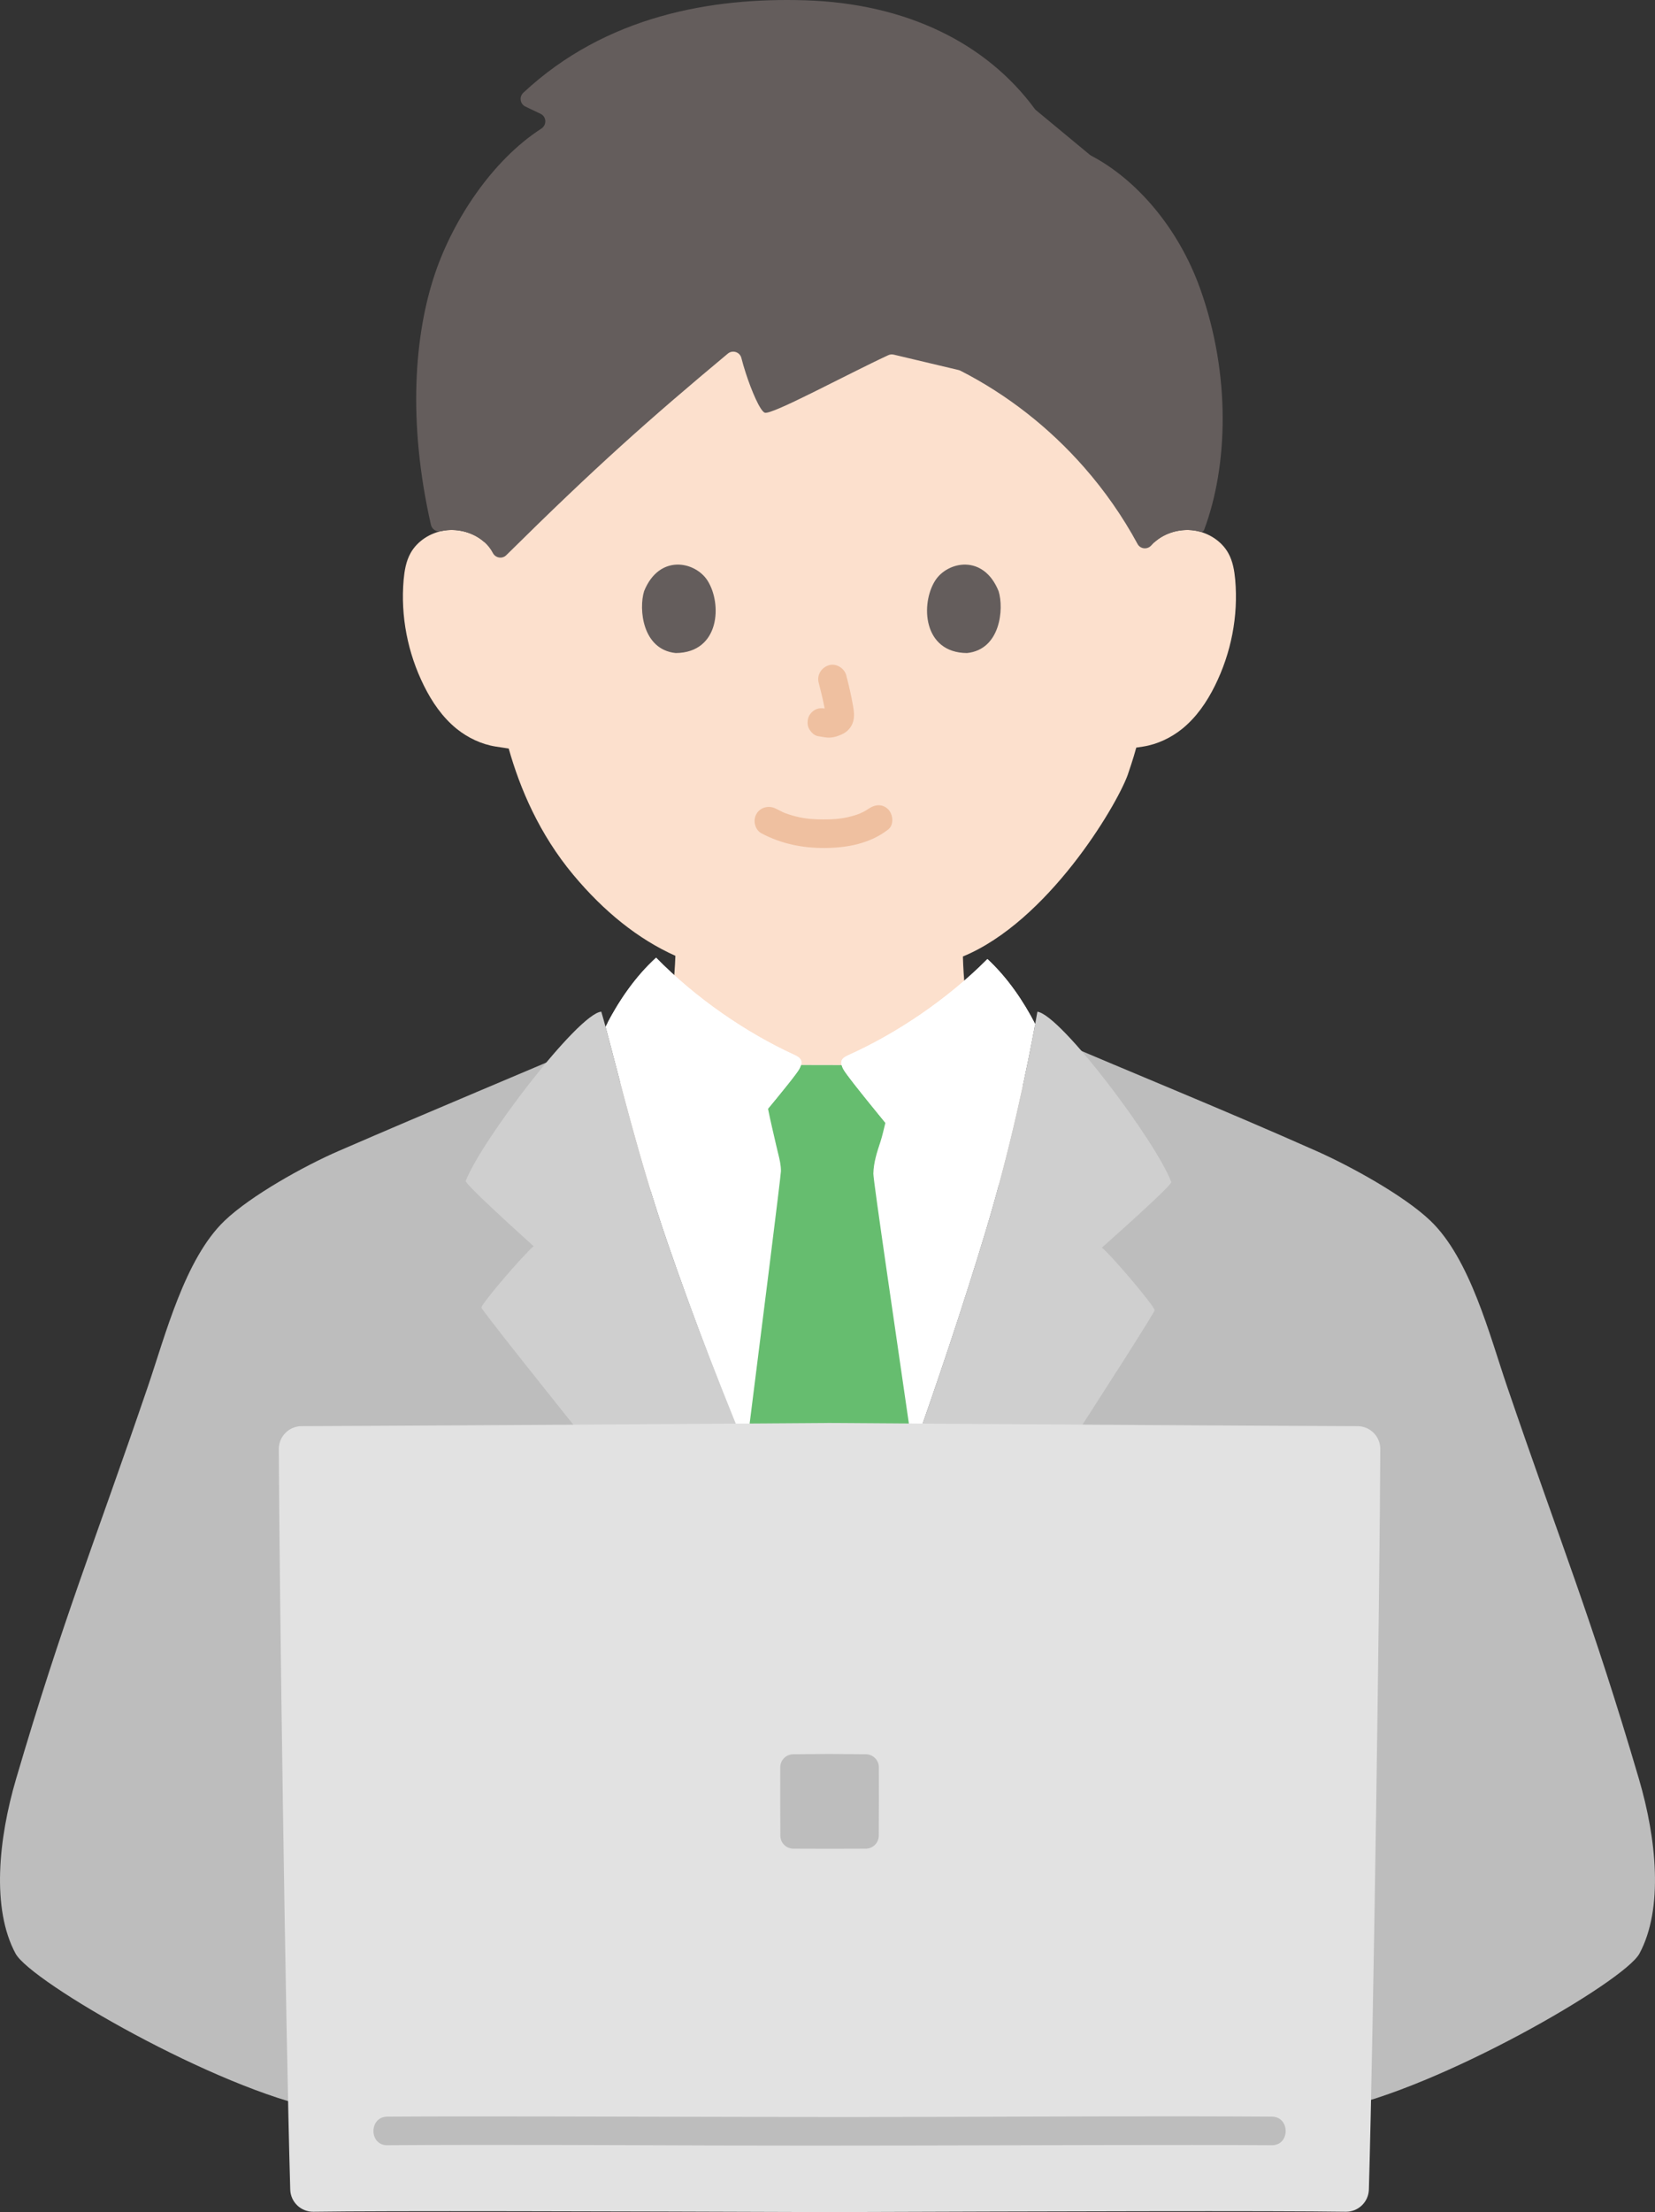
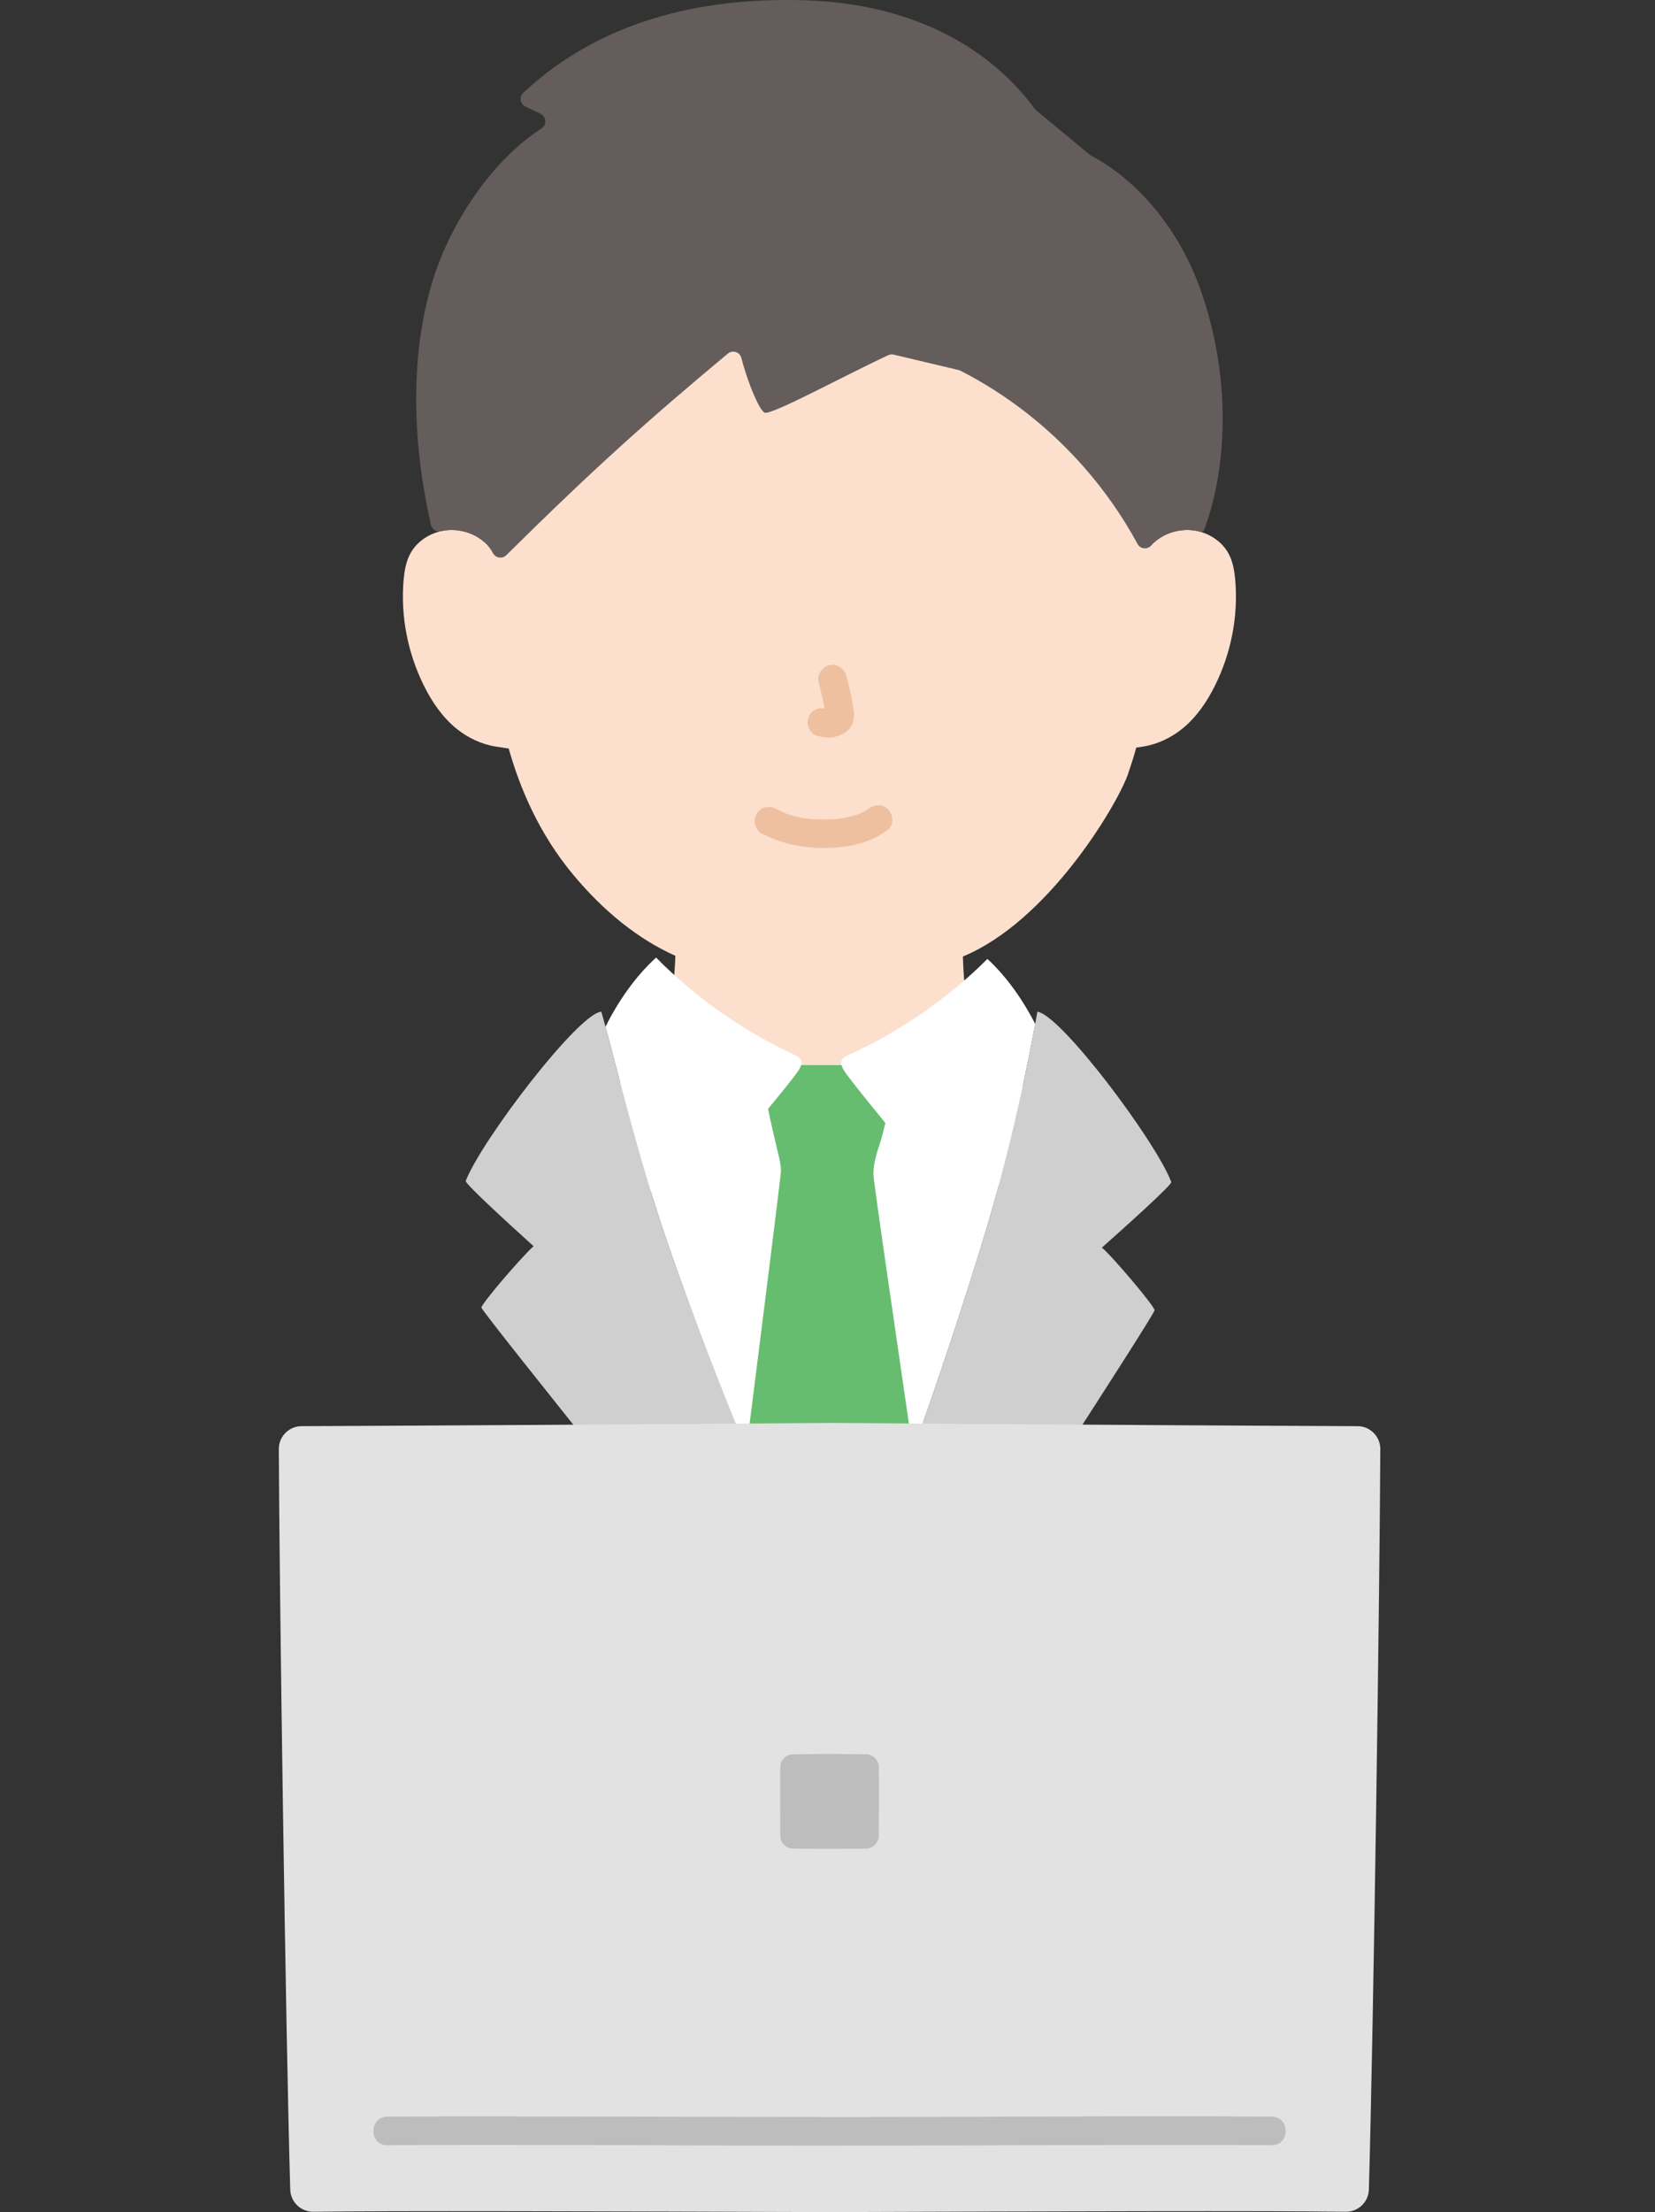
<svg xmlns="http://www.w3.org/2000/svg" id="b" width="278.13" height="371.488" viewBox="0 0 278.13 371.488">
  <rect x="0" y="0" width="278.13" height="371.488" fill="#333333" stroke="none" />
  <defs>
    <style>.d{fill:#bdbdbd;}.e{fill:#fff;}.f{fill:#66bd6f;}.g{fill:#e2e2e2;}.h{fill:#fce0cd;}.i{fill:#efc0a0;}.j{fill:#645d5c;}.k{fill:#cfcfcf;}</style>
  </defs>
  <g id="c">
    <path class="h" d="M194.003,91.053c1.735-1.566,4.308-2.323,6.713-1.964s4.595,1.81,5.696,3.787c.778,1.386,1.029,2.965,1.173,4.506.527,6.072-.67,12.259-3.422,17.792-1.34,2.696-3.087,5.276-5.516,7.24-1.866,1.488-4.15,2.592-6.577,2.965l-1.115.171c-.55,2.023-1.157,3.725-1.454,4.628-1.988,5.397-13.465,24.583-27.681,30.451.097,3.734.497,7.432,1.128,11.118.665,3.884.438,7.352,5.826,9.322.357.13,3.35,1.326,4.156,1.685,0,0,3.36,26.853-34.862,26.853s-34.942-27.45-34.942-27.45c.662-.28,2.905-1.209,3.263-1.336,5.404-1.927,5.205-5.397,5.9-9.275.656-3.657,1.084-7.327,1.213-11.033-6.265-2.802-12.011-7.44-17.134-13.571-5.739-6.869-8.978-14.51-10.879-21.237-1.338-.202-2.143-.326-2.143-.326-2.428-.373-4.712-1.476-6.577-2.965-2.429-1.964-4.176-4.544-5.516-7.24-2.752-5.533-3.949-11.72-3.422-17.792.144-1.54.395-3.119,1.173-4.506,1.101-1.977,3.291-3.427,5.696-3.787s4.978.398,6.713,1.964c0,0-4.677-52.113,52.212-52.113,63.111,0,60.382,52.113,60.382,52.113Z" />
    <path class="j" d="M182.209,78.497c-5.834-6.651-12.91-12.215-20.792-16.236-.107-.054-.22-.096-.336-.123l-10.881-2.581c-.31-.074-.629-.045-.918.089-7.227,3.354-19.671,10.129-20.775,9.655-.776-.334-2.185-3.585-3.191-6.689-.28-.864-.529-1.716-.724-2.491-.255-1.012-1.482-1.401-2.283-.733-13.367,11.147-22.24,19.033-37.226,33.847-.686.678-1.819.481-2.263-.375-1.426-2.75-4.922-4.248-8.122-3.77-.209.031-.417.071-.623.118-.744.172-1.488-.332-1.657-1.076-3.925-17.294-2.807-31.935.724-42.304,3.021-8.87,9.526-18.87,17.827-24.229.946-.611.884-2.008-.133-2.492-.933-.444-1.815-.864-2.54-1.21-.91-.434-1.08-1.645-.343-2.332C101.864,2.586,119.701-.429,135.255.047c17.142.524,30.548,7.248,38.626,18.221.064.087.138.166.221.234l9.047,7.493c.07.058.144.107.225.149,7.557,3.961,14.635,12.041,18.319,22.342,5.196,14.528,4.672,29.83.657,40.517-.095.254-.37.376-.631.303-.329-.093-.664-.165-1.003-.216-2.663-.398-5.531.573-7.231,2.499-.657.744-1.841.639-2.314-.234-2.492-4.604-5.51-8.921-8.963-12.858Z" />
    <path class="i" d="M127.989,139.956c3.313,1.749,6.882,2.476,10.627,2.452,3.768-.024,7.618-.748,10.641-3.103,1.023-.797.837-2.557,0-3.394-1.01-1.01-2.368-.799-3.394,0,.702-.547.067-.066-.113.049-.217.139-.441.268-.67.388-.145.076-.915.412-.345.184-.305.122-.612.235-.924.336-1.925.619-3.503.753-5.543.741-1.993-.012-3.417-.152-5.29-.712-.339-.101-.669-.222-1.002-.337-.109-.037-.213-.093-.323-.126.582.175.133.06-.012-.008-.415-.195-.823-.399-1.228-.613-1.146-.605-2.61-.291-3.284.861-.634,1.084-.289,2.676.861,3.284h0Z" />
    <path class="i" d="M137.585,114.677c.472,1.801.926,3.631,1.197,5.475l-.086-.638c.032.253.046.502.021.756l.086-.638c-.018.118-.044.228-.083.34l.242-.573c-.035.079-.072.147-.12.219l.375-.486c-.056.068-.11.121-.179.176l.486-.375c-.138.089-.284.161-.434.229l.573-.242c-.239.1-.475.173-.731.213l.638-.086c-.231.027-.456.026-.686-.001l.638.086c-.259-.036-.513-.099-.771-.134-.67-.09-1.239-.115-1.849.242-.498.291-.973.862-1.103,1.434-.14.614-.11,1.304.242,1.849.312.484.835,1.022,1.434,1.103.553.074,1.089.216,1.651.241.843.037,1.632-.217,2.387-.561.923-.42,1.641-1.228,1.887-2.223.208-.84.116-1.599-.026-2.44-.298-1.764-.706-3.512-1.159-5.242-.318-1.214-1.729-2.072-2.952-1.676-1.25.404-2.018,1.651-1.676,2.952h0Z" />
-     <path class="j" d="M108.242,99.279c-.914,2.971-.318,9.806,5.311,10.388,7.44-.045,7.836-8.308,5.331-12.194-2.051-3.181-8.08-4.504-10.642,1.806Z" />
-     <path class="j" d="M167.821,99.28c.914,2.971.319,9.806-5.31,10.388-7.44-.045-7.836-8.309-5.332-12.194,2.05-3.181,8.08-4.504,10.642,1.806Z" />
+     <path class="j" d="M108.242,99.279Z" />
    <path class="e" d="M141.018,178.87c-2.178-.005-4.4-.009-6.409-.013.072-.24.1-.484.028-.722-.153-.506-.689-.775-1.17-.996-8.107-3.716-16.576-9.537-23.206-16.31-3.629,3.31-6.446,7.528-8.504,11.607,2.126,7.811,5.521,22.065,10.419,36.28,8.791,25.512,20.864,53.992,27.366,68.181l.733,1.158c7.798-18.576,18.149-47.385,25.326-71.129,4.513-14.931,7.258-28.895,8.369-34.947-1.988-3.857-4.648-7.786-8.03-10.92-6.683,6.72-15.198,12.474-23.335,16.125-.483.217-1.021.481-1.178.986-.072.23-.05.467.02.701-.142,0-.285,0-.428,0Z" />
-     <path class="d" d="M148.6,354.203H53.743c-17.347-3.385-48.578-21.392-51.13-26.132-4.062-7.544-2.877-19.248.086-29.322,7.926-26.949,13.052-39.264,22.145-65.88,2.953-8.642,6.213-21.462,12.888-27.856,4.423-4.237,13.474-9.253,19.14-11.708,16.623-7.202,30.262-12.827,45.312-19.283,2.139,8.047,5.406,21.387,9.991,34.694,8.791,25.512,20.864,53.992,27.366,68.181l.666,1.32c7.805-18.571,18.195-47.478,25.393-71.29,4.235-14.009,6.913-27.168,8.143-33.73l1.368.468c15.382,6.607,30.135,12.529,46.146,19.641,5.643,2.507,14.717,7.471,19.14,11.708,6.675,6.394,9.935,19.214,12.888,27.856,9.094,26.615,14.219,38.931,22.145,65.88,2.963,10.074,4.148,21.778.086,29.322-2.552,4.74-33.783,22.748-51.13,26.132h-75.787Z" />
    <path class="f" d="M143.471,181.954c-.962-1.235-1.62-2.131-1.781-2.469-.094-.197-.189-.405-.245-.615-2.316-.005-4.701-.01-6.836-.014-.061.203-.154.402-.246.591-.322.661-2.573,3.455-5.296,6.743.399,2.002.898,4.069,1.354,6.059.105.46.215.92.329,1.38.25,1.005.502,2.023.489,3.058-.009.767-3.297,26.88-5.81,46.753,5.723,13.926,11.267,26.429,14.87,34.289l.062.134c3.95-9.433,8.551-21.47,13.059-34.13-2.804-19.445-6.671-45.491-6.649-46.644.035-1.858.626-3.655,1.212-5.419.256-.771.575-2.146.81-3.113-2.021-2.469-3.971-4.871-5.321-6.605Z" />
    <path class="e" d="M119.893,197.231c-7.443-7.456-12.301-16.47-17.786-25.477,2.023-3.864,4.726-7.799,8.153-10.925,6.629,6.773,15.098,12.595,23.206,16.31.481.22,1.017.489,1.17.996.133.439-.073.901-.274,1.313-.702,1.44-10.573,13.024-14.469,17.782Z" />
    <path class="e" d="M156.017,197.383c7.502-7.396,12.432-16.372,17.988-25.335-1.992-3.88-4.663-7.836-8.066-10.989-6.683,6.72-15.198,12.474-23.335,16.125-.483.217-1.021.481-1.178.986-.136.438.066.902.264,1.315.691,1.446,10.469,13.107,14.327,17.897Z" />
    <path class="k" d="M140.299,277.731c-6.502-14.189-19.332-43.503-28.123-69.015-5.49-15.933-9.091-31.916-11.127-38.822-3.88.308-20.123,21.595-22.783,28.421-.177.453,7.858,7.758,11.408,10.966-1.819,1.565-8.649,9.501-8.771,10.295-.095.613,42.257,52.919,54.379,68.464" />
    <path class="k" d="M132.031,301.721c.439-3.76,1.498-7.415,2.553-11.051,7.609-15.107,21.883-53.527,31.016-83.744,5.153-17.048,8.001-32.835,8.738-37.026,3.973.534,19.908,21.781,22.501,28.595.176.462-8.185,7.932-11.666,11.027,1.515,1.171,8.741,9.682,8.861,10.503.09.614-31.788,49.768-48.721,75.059" />
    <path class="g" d="M139.41,238.963c-37.781.273-75.379.493-88.729.538-2.124.007-3.834,1.731-3.826,3.855.077,21.69,1.124,96.753,1.92,124.344.061,2.107,1.802,3.764,3.909,3.731,12.065-.186,49.432-.071,86.726.056,37.294-.128,74.661-.242,86.726-.056,2.107.033,3.848-1.625,3.909-3.731.797-27.591,1.843-102.655,1.92-124.344.008-2.124-1.702-3.848-3.826-3.855-13.35-.045-50.948-.265-88.729-.538Z" />
    <path class="d" d="M65.078,360.255c18.268-.114,36.538-.017,54.806.04,22.388.069,44.775-.036,67.163-.068,8.899-.013,17.797-.027,26.696.029,3.089.019,3.093-4.781,0-4.8-18.268-.114-36.538-.017-54.806.04-22.388.069-44.775-.036-67.163-.068-8.899-.013-17.797-.027-26.696.029-3.088.019-3.094,4.819,0,4.8h0Z" />
    <path class="d" d="M139.41,294.549c-2.293.022-4.526.041-6.113.053-1.203.009-2.169.982-2.172,2.185-.007,3.033-.013,8.225.014,11.494.01,1.205.989,2.173,2.194,2.172,1.583-.001,3.831.008,6.077.018,2.246-.01,4.494-.02,6.077-.018,1.205,0,2.184-.967,2.194-2.172.027-3.269.021-8.461.014-11.494-.003-1.203-.969-2.176-2.172-2.185-1.587-.012-3.821-.031-6.113-.053Z" />
  </g>
</svg>